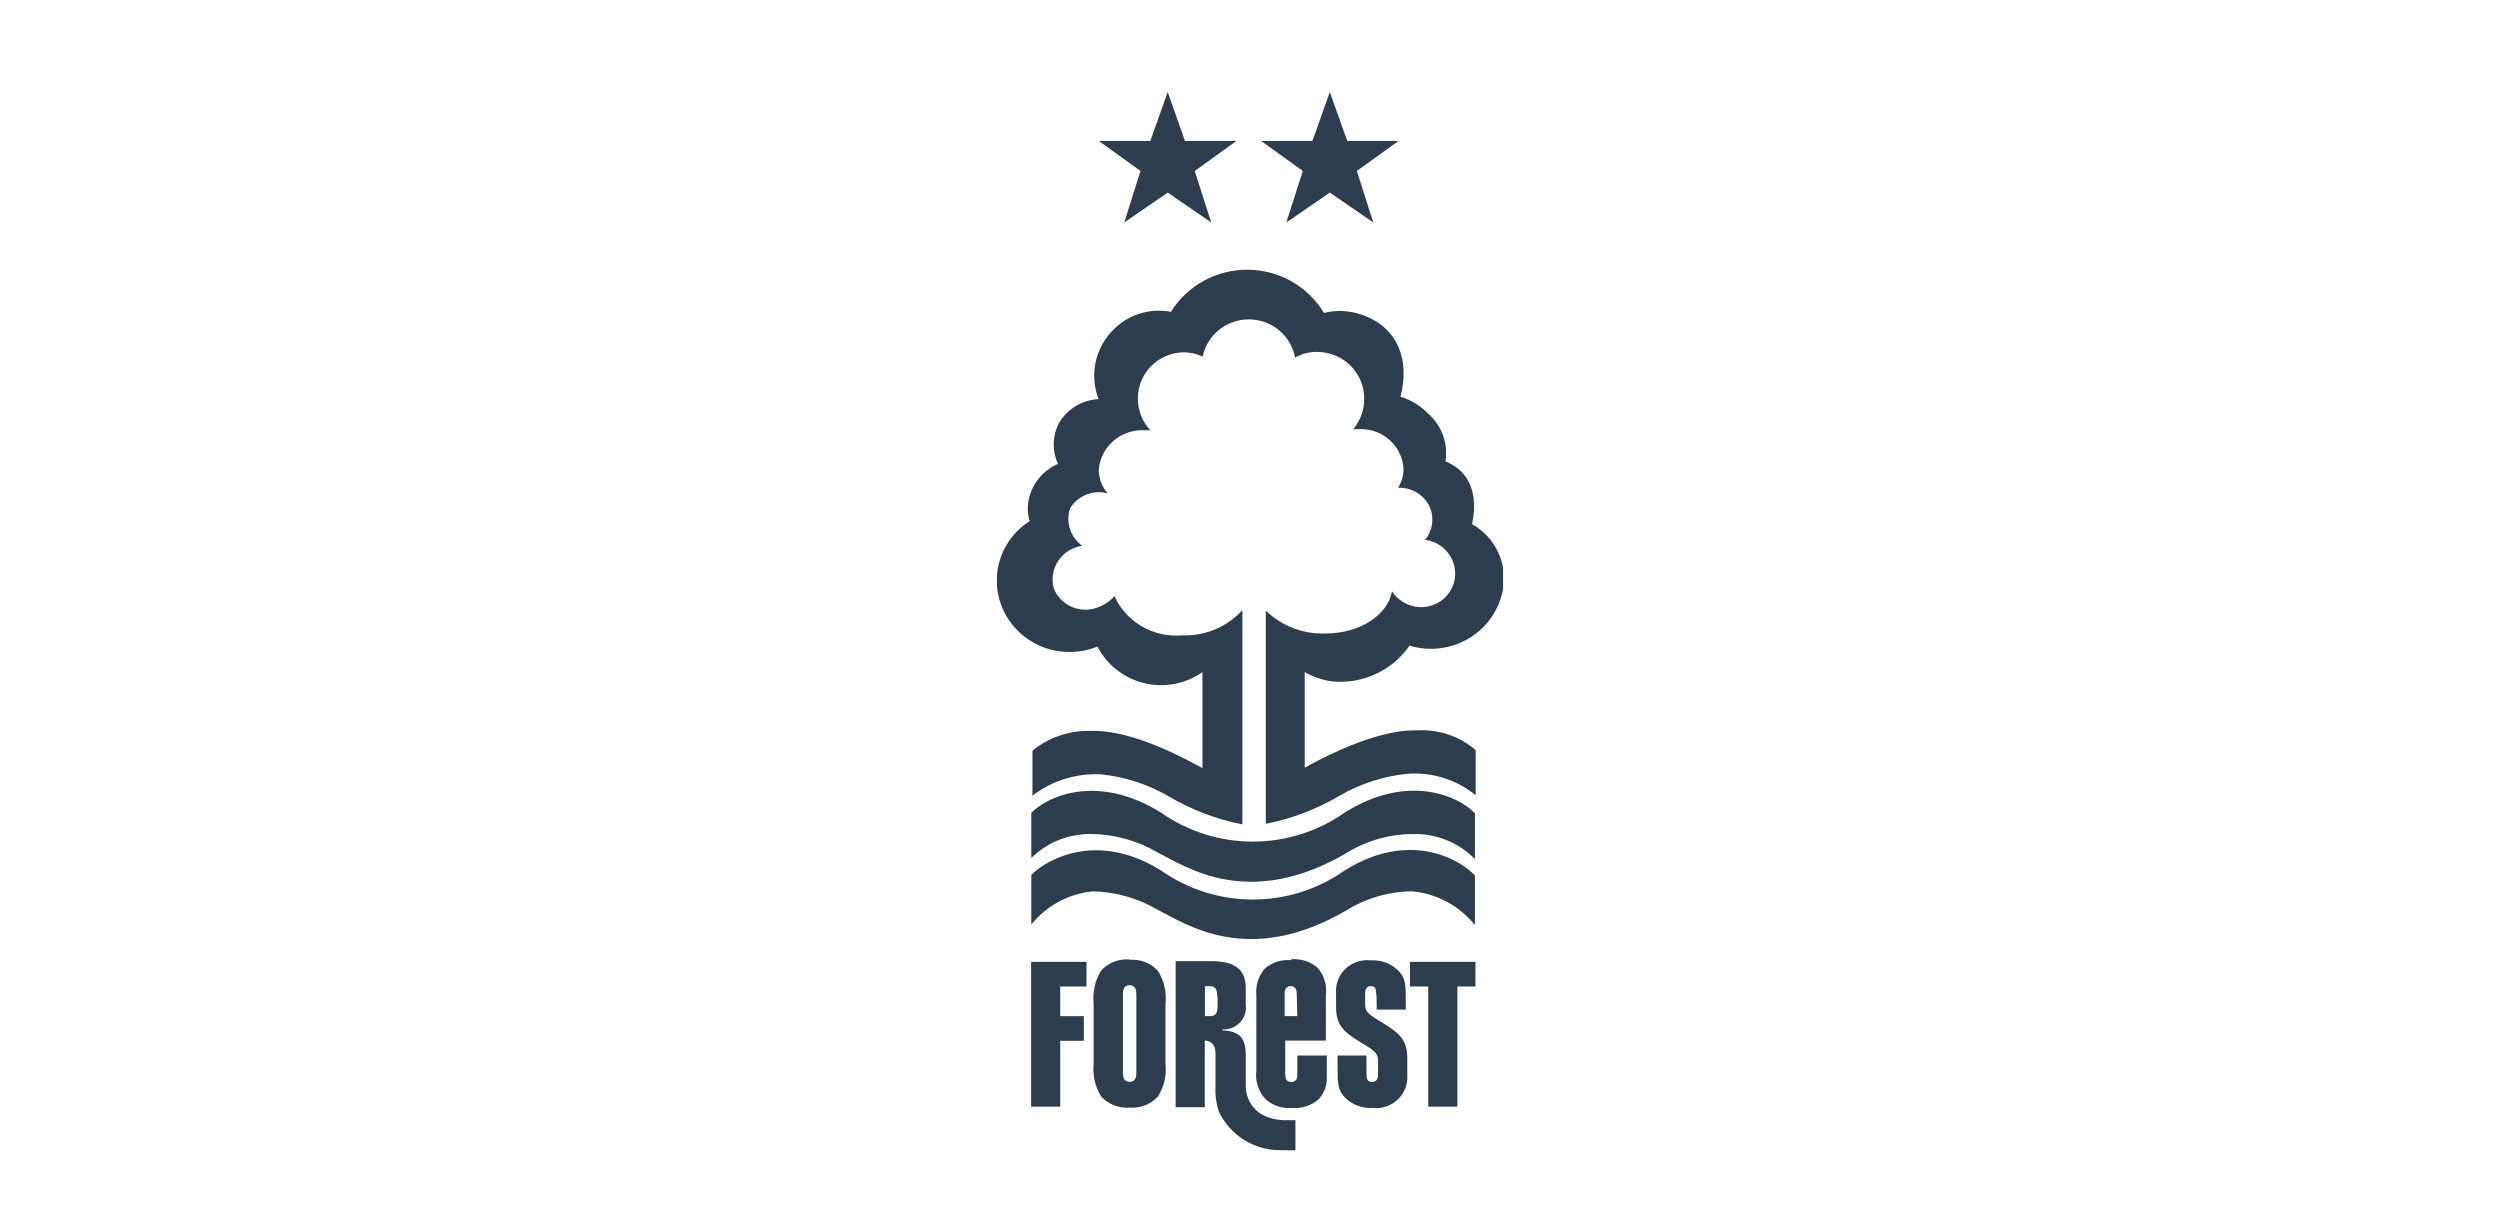
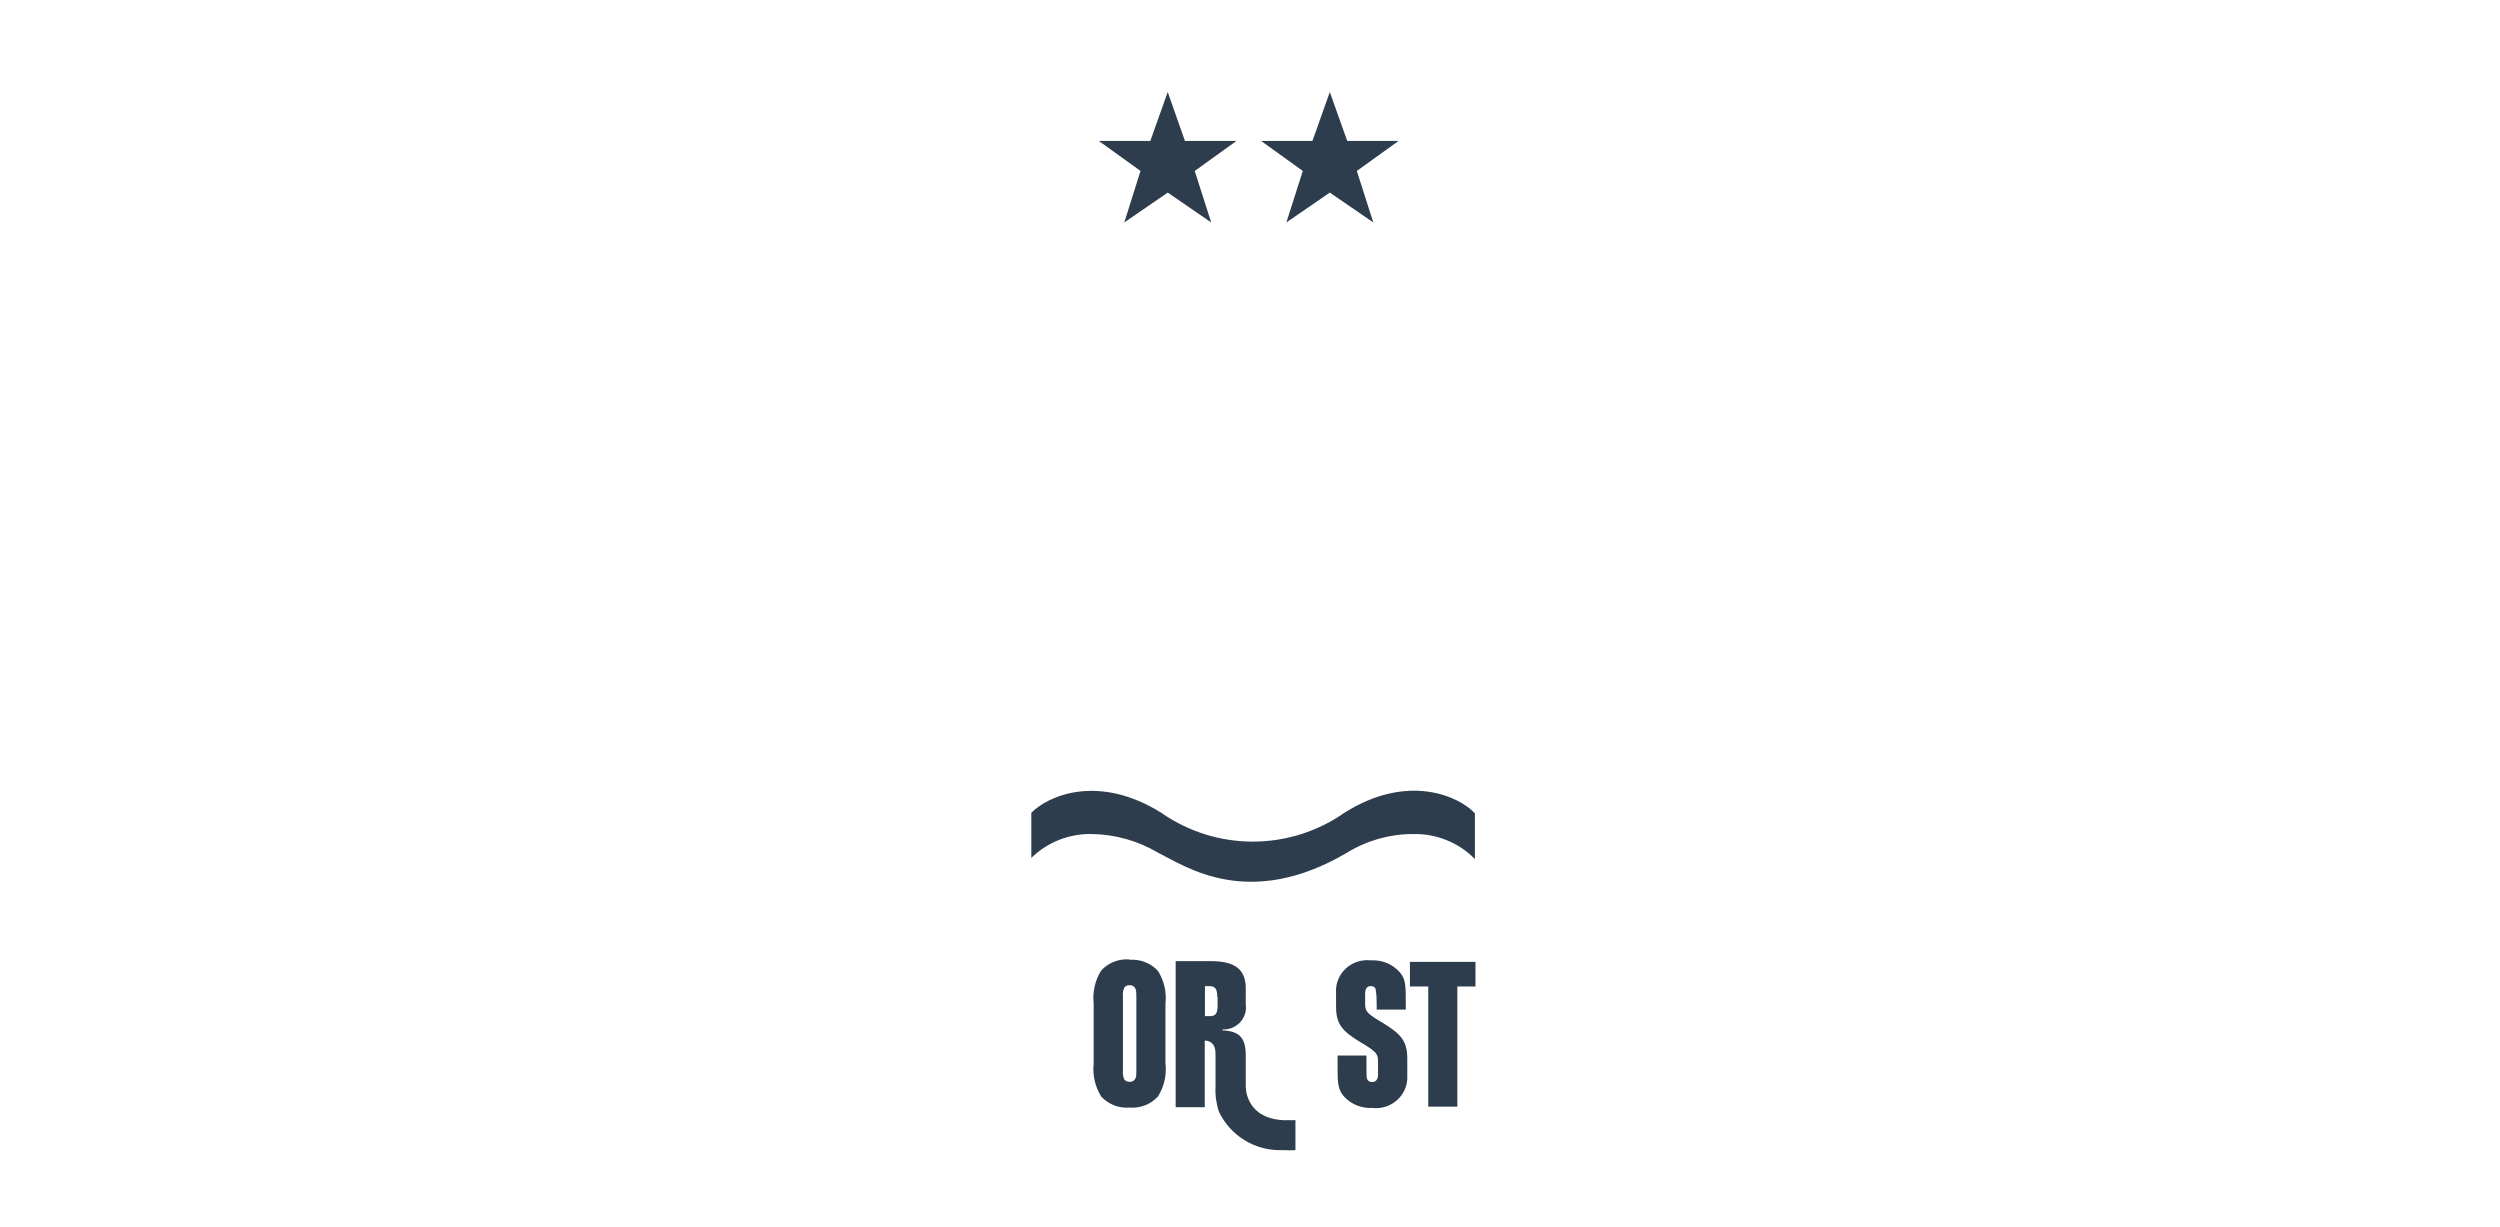
<svg xmlns="http://www.w3.org/2000/svg" width="163" height="80" viewBox="0 0 163 80" fill="none">
  <g clip-path="url(#clip0)">
    <path d="M76.136 6L75.002 9.187H71.64L74.362 11.146L73.303 14.503L76.136 12.557L78.969 14.503L77.897 11.146L80.62 9.187H77.257L76.136 6Z" fill="#2D3D4D" />
    <path d="M86.704 6L85.571 9.187H82.221L84.943 11.146L83.871 14.503L86.704 12.557L89.538 14.503L88.466 11.146L91.188 9.187H87.838L86.704 6Z" fill="#2D3D4D" />
    <path d="M87.653 52.993C85.909 54.216 83.823 54.873 81.685 54.873C79.546 54.873 77.46 54.216 75.716 52.993C71.602 50.426 68.326 51.886 67.242 52.993V55.937C67.765 55.424 68.389 55.021 69.075 54.753C69.761 54.485 70.495 54.358 71.233 54.38C72.741 54.41 74.215 54.829 75.507 55.597C77.318 56.497 81.407 59.368 87.825 55.597C89.107 54.805 90.588 54.383 92.1 54.38C92.855 54.358 93.606 54.491 94.306 54.772C95.006 55.053 95.639 55.474 96.164 56.01V53.03C95.167 51.947 91.841 50.354 87.653 52.993Z" fill="#2D3D4D" />
-     <path d="M87.653 56.765C85.91 57.991 83.824 58.65 81.685 58.65C79.545 58.65 77.459 57.991 75.716 56.765C71.602 54.198 68.326 55.962 67.242 57.044V60.28C67.728 59.675 68.331 59.172 69.016 58.8C69.701 58.428 70.455 58.196 71.233 58.115C72.741 58.144 74.215 58.564 75.507 59.331C77.318 60.232 81.407 63.103 87.825 59.331C89.107 58.54 90.588 58.118 92.1 58.115C92.892 58.193 93.661 58.429 94.359 58.807C95.058 59.185 95.671 59.699 96.164 60.317V57.081C95.167 55.998 91.853 54.125 87.653 56.765Z" fill="#2D3D4D" />
-     <path d="M95.98 34.174C96.497 31.656 95.364 30.525 94.243 30.087C94.335 29.514 94.28 28.927 94.082 28.38C93.884 27.834 93.549 27.346 93.11 26.96C92.612 26.453 91.994 26.076 91.311 25.866C91.952 23.433 91.127 21.121 88.392 20.403C87.713 20.233 87.002 20.233 86.323 20.403C85.811 19.551 85.084 18.843 84.214 18.349C83.343 17.856 82.358 17.593 81.355 17.585C80.351 17.578 79.362 17.827 78.485 18.308C77.607 18.789 76.87 19.485 76.345 20.33C75.755 20.219 75.148 20.235 74.566 20.378C73.983 20.521 73.438 20.787 72.97 21.158C72.252 21.723 71.735 22.499 71.493 23.374C71.252 24.249 71.299 25.177 71.627 26.024C71.074 26.049 70.537 26.218 70.072 26.515C69.606 26.812 69.229 27.226 68.979 27.715C68.796 28.112 68.702 28.543 68.702 28.98C68.702 29.416 68.796 29.847 68.979 30.245C68.406 30.494 67.917 30.898 67.568 31.41C67.219 31.923 67.025 32.523 67.008 33.14C67.011 33.424 67.052 33.706 67.131 33.98C66.474 34.398 65.934 34.973 65.559 35.65C65.185 36.328 64.988 37.088 64.988 37.86C64.991 38.474 65.117 39.08 65.357 39.646C65.598 40.212 65.949 40.725 66.391 41.156C66.832 41.588 67.355 41.929 67.93 42.161C68.506 42.393 69.121 42.51 69.743 42.507C70.364 42.511 70.98 42.391 71.553 42.154C71.856 42.744 72.285 43.262 72.809 43.673C73.333 44.084 73.941 44.379 74.591 44.538C75.241 44.696 75.918 44.714 76.576 44.59C77.233 44.466 77.856 44.204 78.402 43.821V50.086C73.82 47.531 71.701 47.653 71.011 47.653C69.664 47.639 68.355 48.096 67.316 48.943V51.874C68.587 50.901 70.169 50.409 71.775 50.487C73.346 50.645 74.864 51.139 76.222 51.935C77.698 52.806 79.314 53.419 81.001 53.748V39.782C80.509 40.325 79.901 40.753 79.222 41.037C78.543 41.321 77.809 41.453 77.072 41.425C76.159 41.504 75.244 41.3 74.454 40.843C73.663 40.385 73.037 39.695 72.662 38.87C72.379 39.192 72.019 39.438 71.615 39.588C71.343 39.698 71.052 39.755 70.758 39.753C70.465 39.752 70.174 39.693 69.904 39.58C69.633 39.467 69.388 39.301 69.183 39.094C68.978 38.886 68.816 38.641 68.708 38.371C68.559 37.832 68.621 37.258 68.882 36.763C69.142 36.267 69.581 35.886 70.112 35.695L70.543 35.573C70.173 35.298 69.899 34.916 69.759 34.48C69.62 34.043 69.623 33.575 69.767 33.14C70.015 32.736 70.39 32.422 70.834 32.247C71.279 32.071 71.769 32.043 72.231 32.167C71.848 31.746 71.637 31.2 71.639 30.634C71.696 29.9 72.044 29.218 72.606 28.735C73.169 28.253 73.901 28.008 74.645 28.055H75.002C74.476 27.492 74.186 26.753 74.189 25.987C74.183 25.195 74.494 24.434 75.055 23.868C75.616 23.303 76.381 22.98 77.183 22.97C77.609 22.973 78.03 23.069 78.414 23.25C78.556 22.56 78.937 21.94 79.491 21.498C80.046 21.055 80.739 20.817 81.452 20.824C82.165 20.831 82.853 21.083 83.397 21.537C83.942 21.991 84.31 22.618 84.438 23.311C84.891 23.054 85.407 22.928 85.928 22.946C86.731 22.959 87.497 23.282 88.061 23.846C88.625 24.41 88.943 25.17 88.946 25.963C88.961 26.699 88.708 27.416 88.232 27.982H88.552C89.283 27.935 90.003 28.174 90.556 28.648C91.11 29.122 91.452 29.791 91.508 30.512C91.523 30.968 91.398 31.417 91.151 31.802C91.606 31.783 92.055 31.905 92.435 32.152C92.816 32.398 93.108 32.757 93.27 33.177C93.391 33.517 93.421 33.883 93.359 34.238C93.296 34.594 93.143 34.928 92.913 35.208H93.011C93.599 35.309 94.122 35.636 94.466 36.117C94.81 36.598 94.947 37.194 94.847 37.775C94.796 38.06 94.689 38.332 94.531 38.576C94.374 38.82 94.169 39.031 93.928 39.196C93.688 39.361 93.416 39.477 93.13 39.538C92.844 39.599 92.548 39.604 92.26 39.551C91.954 39.494 91.663 39.377 91.404 39.205C91.146 39.034 90.926 38.812 90.757 38.554C90.486 40.099 88.663 41.303 86.446 41.303C85.724 41.333 85.003 41.216 84.329 40.959C83.655 40.701 83.042 40.309 82.529 39.807V53.711C84.216 53.383 85.832 52.77 87.308 51.899C88.666 51.103 90.184 50.609 91.755 50.451C93.369 50.328 94.968 50.83 96.214 51.85V48.906C95.193 48.028 93.872 47.566 92.519 47.617C91.804 47.617 89.661 47.531 85.066 50.05V43.821C85.621 44.135 86.231 44.341 86.865 44.429C87.839 44.521 88.821 44.352 89.707 43.942C90.593 43.531 91.352 42.893 91.903 42.094C92.53 42.284 93.189 42.344 93.841 42.271C94.493 42.198 95.122 41.993 95.69 41.669C96.257 41.344 96.751 40.908 97.14 40.387C97.529 39.865 97.805 39.27 97.951 38.639C98.022 38.323 98.059 38.001 98.062 37.678C98.054 36.965 97.858 36.267 97.493 35.653C97.128 35.038 96.606 34.528 95.98 34.174V34.174Z" fill="#2D3D4D" />
    <path d="M79.387 65.001V65.548C79.387 66.083 79.264 66.254 78.858 66.254H78.562V64.295H78.833C79.24 64.295 79.363 64.477 79.363 65.001H79.387ZM83.933 73.042C81.161 73.042 81.223 70.84 81.223 70.84V68.832C81.223 67.689 80.853 67.239 79.708 67.178V67.117C79.923 67.129 80.138 67.092 80.337 67.012C80.536 66.931 80.714 66.808 80.859 66.65C81.004 66.493 81.112 66.306 81.175 66.103C81.238 65.9 81.254 65.685 81.223 65.475V64.441C81.223 63.224 80.545 62.665 78.944 62.665H76.653V72.19H78.55V67.847C78.981 67.847 79.252 68.139 79.252 68.686V70.84C79.222 71.396 79.297 71.953 79.474 72.482C79.841 73.261 80.433 73.914 81.177 74.361C81.92 74.806 82.781 75.025 83.65 74.988C83.92 75.007 84.192 75.007 84.463 74.988V73.029C84.278 73.042 84.093 73.042 83.908 73.029" fill="#2D3D4D" />
-     <path d="M67.23 72.153H69.126V67.859H70.666V66.253H69.126V64.319H70.839V62.713H67.23V72.153Z" fill="#2D3D4D" />
    <path d="M74.091 69.757C74.091 70.122 74.091 70.243 73.992 70.377C73.952 70.429 73.9 70.471 73.84 70.499C73.779 70.526 73.713 70.539 73.647 70.535C73.581 70.538 73.515 70.525 73.456 70.497C73.395 70.47 73.343 70.429 73.302 70.377C73.219 70.181 73.189 69.968 73.216 69.757V65.013C73.189 64.802 73.219 64.588 73.302 64.392C73.343 64.341 73.395 64.3 73.456 64.272C73.515 64.245 73.581 64.232 73.647 64.234C73.713 64.231 73.779 64.243 73.84 64.271C73.9 64.298 73.952 64.34 73.992 64.392C74.078 64.526 74.091 64.648 74.091 65.013V69.757ZM73.647 62.555C73.304 62.528 72.959 62.578 72.639 62.702C72.319 62.827 72.031 63.022 71.799 63.273C71.399 63.917 71.225 64.674 71.307 65.426V69.343C71.225 70.095 71.399 70.852 71.799 71.496C72.031 71.748 72.319 71.943 72.639 72.067C72.959 72.192 73.304 72.242 73.647 72.214C73.99 72.242 74.335 72.192 74.655 72.067C74.976 71.943 75.263 71.748 75.495 71.496C75.901 70.855 76.075 70.095 75.988 69.343V65.451C76.075 64.698 75.901 63.939 75.495 63.297C75.263 63.046 74.976 62.851 74.655 62.727C74.335 62.602 73.99 62.552 73.647 62.58" fill="#2D3D4D" />
    <path d="M91.927 62.713V64.319H93.122V72.153H95.019V64.319H96.202V62.713H91.927Z" fill="#2D3D4D" />
-     <path d="M84.586 66.254H83.76V64.952C83.76 64.66 83.76 64.55 83.847 64.441C83.881 64.392 83.927 64.353 83.981 64.328C84.035 64.302 84.095 64.291 84.155 64.295C84.214 64.292 84.274 64.304 84.328 64.329C84.381 64.355 84.428 64.393 84.463 64.441C84.537 64.55 84.549 64.66 84.549 64.952L84.586 66.254ZM84.179 62.604C83.871 62.576 83.561 62.611 83.266 62.705C82.972 62.799 82.7 62.951 82.467 63.151C82.261 63.389 82.105 63.666 82.01 63.965C81.915 64.264 81.882 64.579 81.913 64.891V69.842C81.873 70.174 81.908 70.511 82.014 70.828C82.121 71.145 82.296 71.436 82.529 71.679C82.76 71.882 83.032 72.037 83.326 72.133C83.621 72.23 83.932 72.265 84.241 72.239C84.552 72.264 84.864 72.228 85.161 72.132C85.457 72.036 85.731 71.882 85.965 71.679C86.156 71.478 86.303 71.24 86.396 70.981C86.49 70.721 86.527 70.445 86.507 70.171V68.82H84.586V69.903C84.586 70.195 84.586 70.304 84.5 70.414C84.462 70.458 84.415 70.493 84.361 70.516C84.308 70.539 84.25 70.55 84.192 70.548C84.133 70.551 84.075 70.541 84.021 70.517C83.968 70.494 83.921 70.459 83.884 70.414C83.81 70.304 83.797 70.195 83.797 69.903V67.847H86.446V64.891C86.487 64.57 86.461 64.244 86.367 63.934C86.274 63.624 86.116 63.337 85.904 63.091C85.425 62.691 84.805 62.494 84.179 62.543" fill="#2D3D4D" />
    <path d="M90.117 66.667L89.87 66.521C89.119 66.059 89.008 65.901 89.008 65.475V64.769C89.008 64.465 89.131 64.295 89.377 64.295C89.44 64.289 89.504 64.302 89.559 64.332C89.614 64.362 89.658 64.409 89.686 64.465C89.686 64.575 89.759 64.66 89.759 65.475V65.828H91.656V65.365C91.656 64.149 91.656 63.735 91.102 63.224C90.872 63.012 90.6 62.848 90.304 62.744C90.007 62.639 89.692 62.596 89.377 62.616C89.08 62.581 88.778 62.612 88.494 62.706C88.209 62.799 87.95 62.954 87.733 63.159C87.516 63.363 87.348 63.613 87.241 63.889C87.133 64.165 87.089 64.462 87.111 64.757V65.633C87.111 66.85 87.579 67.263 88.749 67.981L88.996 68.127C89.735 68.589 89.846 68.747 89.846 69.173V70.085C89.846 70.414 89.673 70.548 89.464 70.548C89.402 70.553 89.341 70.541 89.286 70.513C89.232 70.485 89.186 70.442 89.156 70.389C89.094 70.256 89.094 70.304 89.094 69.489V68.82H87.21V69.489C87.21 70.645 87.21 71.107 87.764 71.63C87.994 71.84 88.264 72.001 88.558 72.106C88.852 72.21 89.164 72.255 89.476 72.239C89.774 72.273 90.076 72.243 90.361 72.149C90.646 72.055 90.907 71.9 91.124 71.696C91.342 71.492 91.511 71.243 91.62 70.966C91.729 70.69 91.775 70.393 91.755 70.097V69.015C91.755 67.798 91.275 67.385 90.117 66.667" fill="#2D3D4D" />
  </g>
  <defs>
    <clipPath id="clip0">
      <rect width="33" height="69" fill="white" transform="translate(65 6)" />
    </clipPath>
  </defs>
</svg>